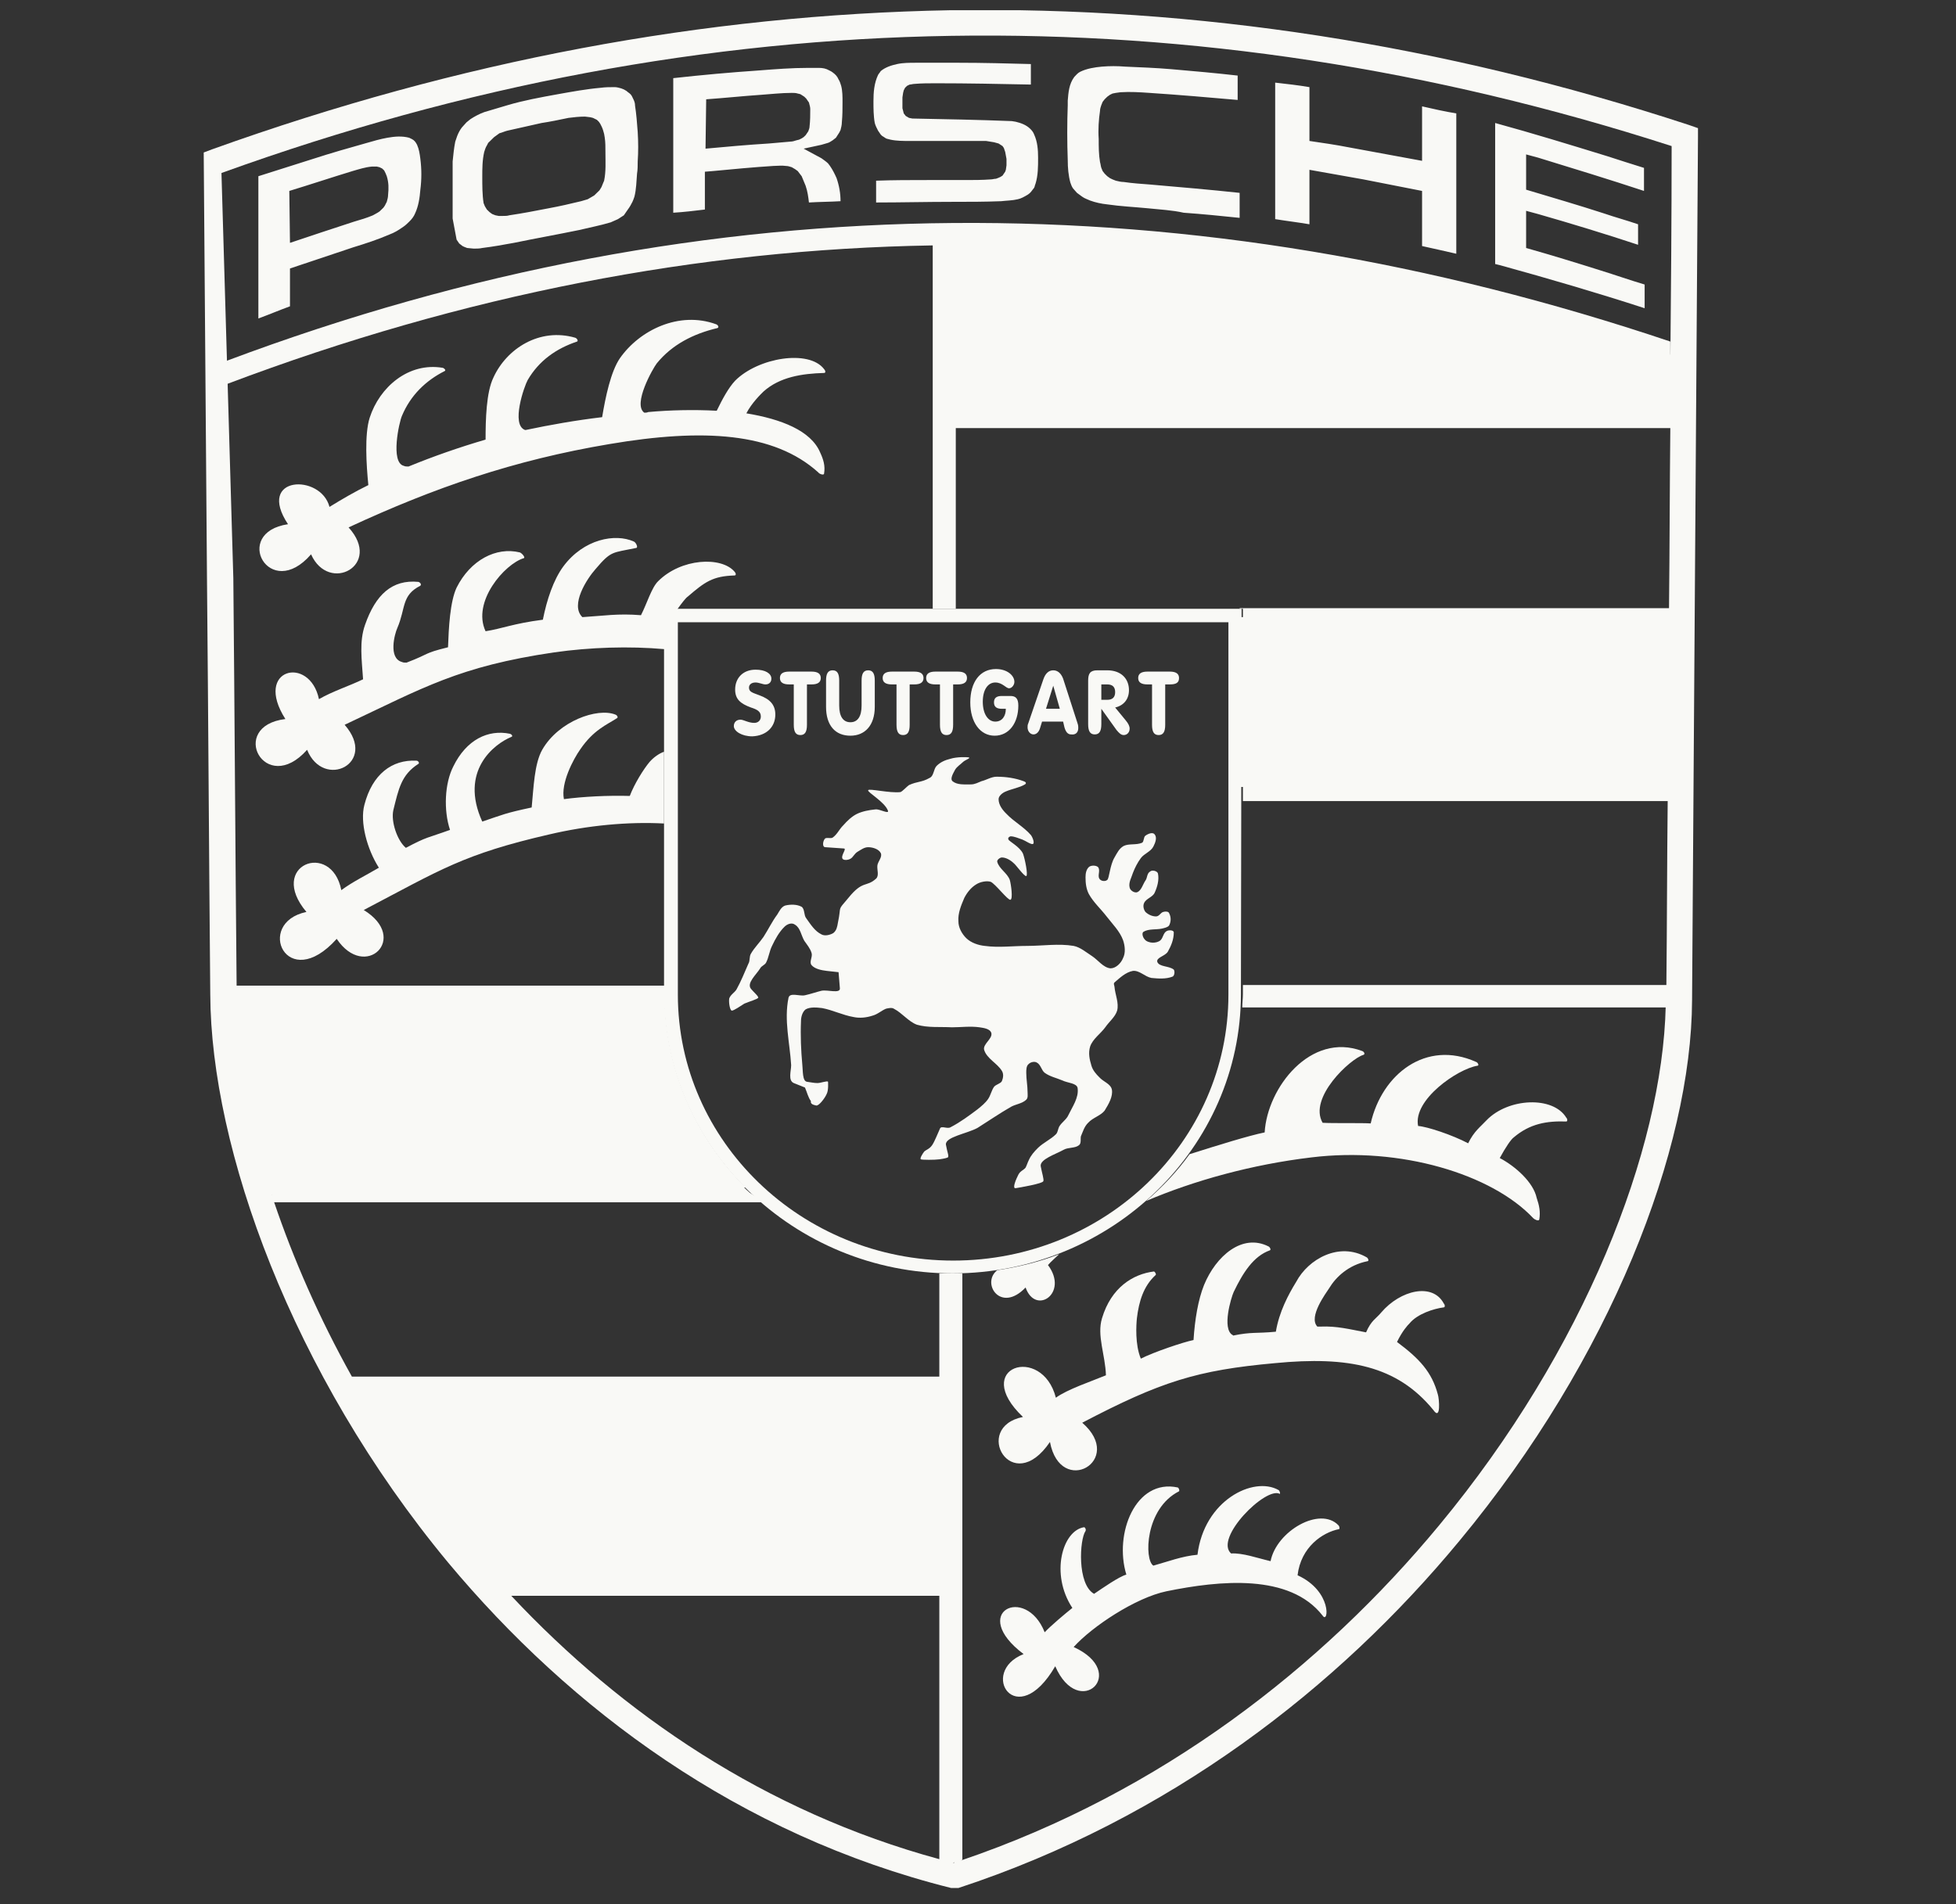
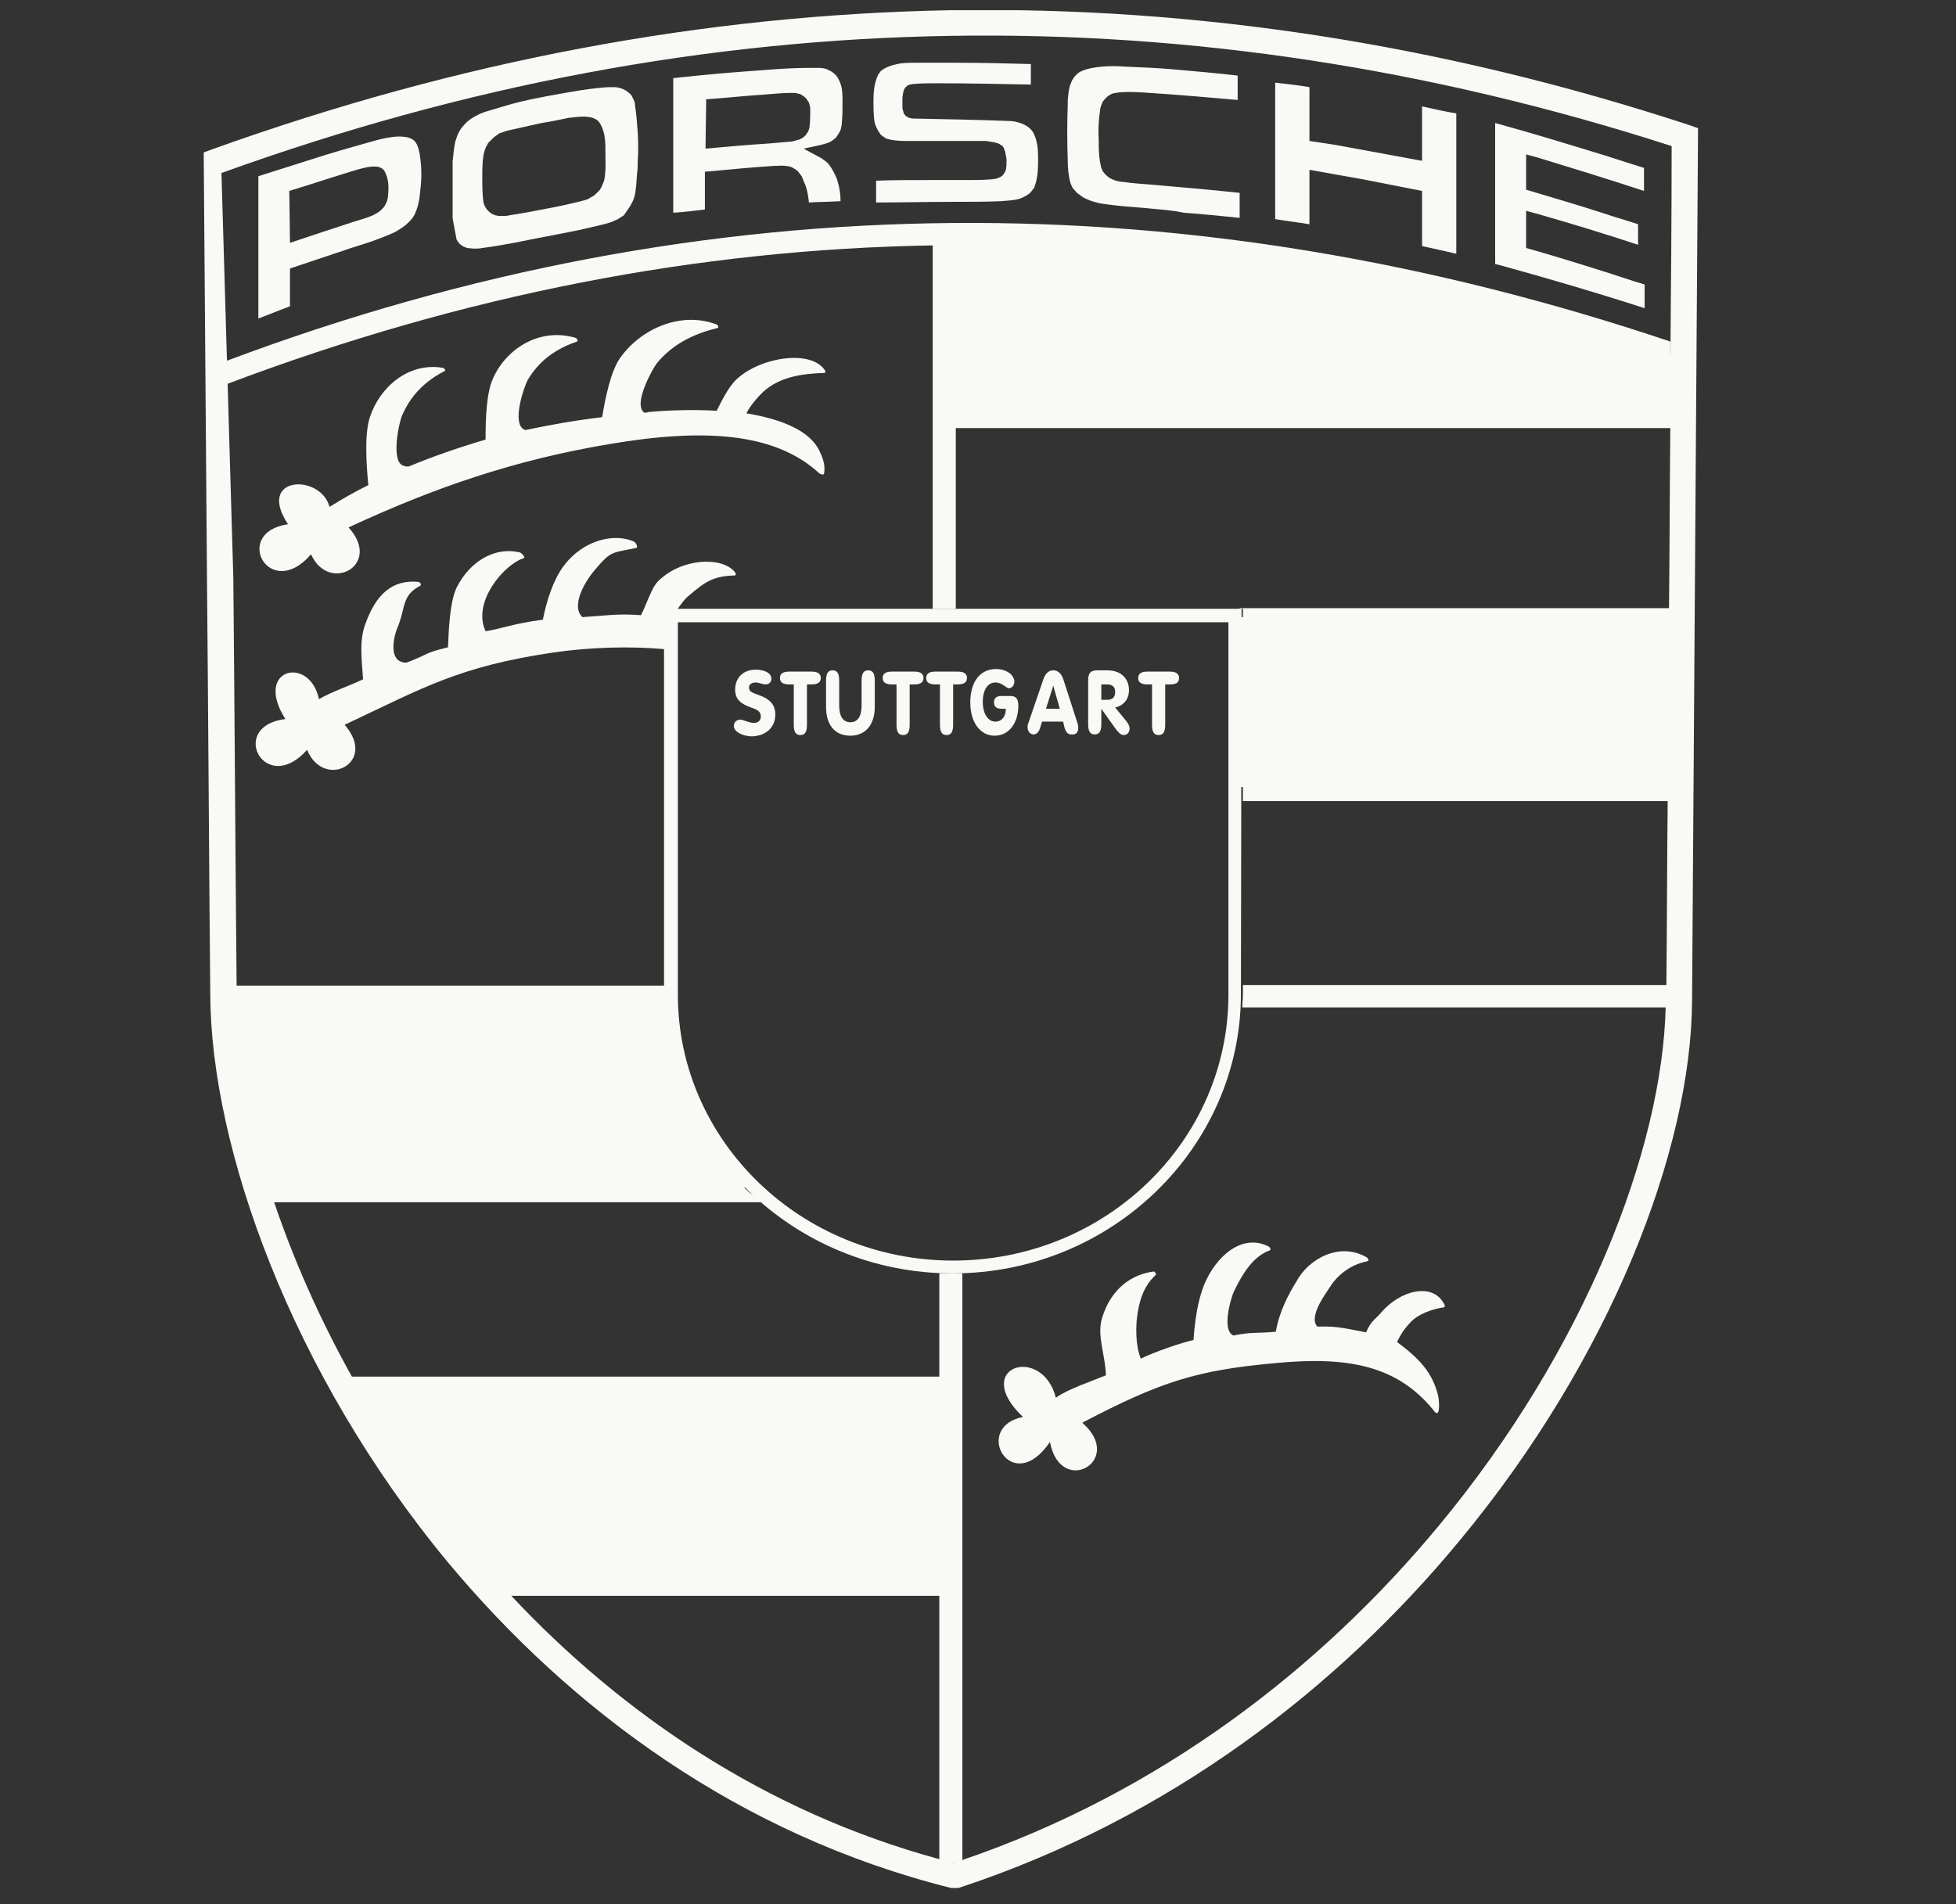
<svg xmlns="http://www.w3.org/2000/svg" width="76" height="74" viewBox="0 0 76 74" fill="none">
  <rect x="0" y="0" width="76" height="74" fill="#333333" stroke="none" />
  <g clip-path="url(#clip0_3182_25455)">
    <path d="M41.026 54.319C41.461 53.995 42.434 53.671 42.971 53.447C42.946 52.65 42.613 51.903 42.818 51.23C43.176 50.035 44.02 49.512 44.839 49.412C44.89 49.437 44.941 49.537 44.89 49.562C44.43 49.985 44.251 50.583 44.174 51.23C44.148 51.479 44.097 52.252 44.327 52.8C44.813 52.55 45.99 52.152 46.374 52.077C46.425 51.28 46.553 50.508 46.784 49.935C47.244 48.815 48.268 47.918 49.291 48.441C49.343 48.466 49.394 48.565 49.343 48.59C48.703 48.815 48.294 49.462 47.935 50.209C47.833 50.433 47.475 51.629 47.884 51.878C47.884 51.878 47.91 51.878 47.91 51.903C48.652 51.753 48.78 51.828 49.573 51.753C49.701 50.981 50.059 50.309 50.366 49.811C50.827 48.939 52.029 48.242 53.104 48.864C53.155 48.889 53.206 49.014 53.13 49.014C52.388 49.163 51.901 49.636 51.646 50.06C51.518 50.259 50.827 51.181 51.185 51.554C51.211 51.554 51.262 51.554 51.313 51.554C51.953 51.529 52.413 51.654 53.078 51.778C53.283 51.305 53.462 51.255 53.667 51.006C54.409 50.135 55.663 49.836 56.098 50.657C56.149 50.707 56.149 50.807 56.098 50.807C55.714 50.857 55.074 51.056 54.767 51.43C54.691 51.504 54.486 51.728 54.281 52.152C55.151 52.8 55.637 53.322 55.868 54.194C55.919 54.344 55.996 55.24 55.689 54.792C54.281 53.073 52.388 52.7 49.547 52.974C46.502 53.248 45.095 53.696 42.05 55.29C43.739 56.76 41.205 58.204 40.796 56.037C39.312 58.229 37.751 55.464 39.747 55.066C37.7 53.123 40.489 52.227 41.026 54.319Z" fill="#F9F9F6" />
-     <path d="M46.221 44.854C47.321 44.506 48.524 44.132 49.138 44.008C49.24 42.264 50.929 40.097 52.925 40.844C53.002 40.869 53.053 40.969 52.976 40.994C52.464 41.143 50.827 42.663 51.39 43.634C51.799 43.659 52.925 43.634 53.258 43.659C53.693 41.741 55.407 40.396 57.352 41.268C57.429 41.293 57.48 41.417 57.403 41.417C56.635 41.542 54.895 42.737 55.1 43.758C55.458 43.783 56.431 44.107 57.045 44.431C57.275 43.958 57.531 43.783 57.761 43.534C58.606 42.663 60.346 42.588 60.857 43.435C60.909 43.485 60.909 43.584 60.857 43.584C60.115 43.559 59.45 43.659 58.81 44.207C58.708 44.282 58.503 44.58 58.273 45.004C58.887 45.328 59.578 45.95 59.706 46.548C59.808 46.847 59.859 47.096 59.808 47.395C59.783 47.469 59.629 47.395 59.578 47.345C57.966 45.627 54.409 44.556 50.955 44.979C48.652 45.253 46.4 45.876 44.532 46.673C45.172 46.125 45.735 45.527 46.221 44.854ZM41.154 48.74C41.001 48.889 40.847 49.014 40.719 49.163C41.538 50.259 40.233 51.131 39.849 50.035C38.877 51.056 38.109 49.861 38.749 49.362C39.568 49.238 40.387 49.039 41.154 48.74Z" fill="#F9F9F6" />
-     <path d="M40.591 63.434C40.822 63.185 41.385 62.712 41.666 62.488C40.796 61.168 41.282 59.474 42.127 59.35C42.178 59.375 42.203 59.449 42.178 59.499C41.947 59.823 41.845 61.566 42.51 61.94C42.843 61.716 43.483 61.267 43.764 61.193C43.278 59.599 44.122 57.457 45.76 57.806C45.811 57.831 45.837 57.93 45.811 57.955C44.481 58.627 44.455 60.62 44.813 60.844C45.351 60.695 45.939 60.471 46.528 60.421C46.784 58.304 48.703 57.357 49.675 57.905C49.726 57.93 49.752 58.055 49.726 58.055C49.189 57.756 47.167 59.773 47.833 60.371C48.293 60.346 48.831 60.545 49.368 60.67C49.598 59.499 51.287 58.528 52.004 59.275C52.055 59.325 52.055 59.425 52.029 59.425C51.39 59.549 50.545 60.122 50.417 61.218C51.773 61.84 51.62 63.136 51.39 62.787C50.11 61.143 47.398 61.417 45.325 61.84C44.123 62.089 42.434 63.21 41.717 64.007C43.892 65.003 41.922 66.871 41.001 64.754C39.491 67.345 38.007 64.978 39.772 64.281C37.623 62.662 39.849 61.566 40.591 63.434Z" fill="#F9F9F6" />
    <path d="M18.688 61.467C16.538 59.051 14.721 56.436 13.263 53.796H36.804V61.467H18.688Z" fill="#F9F9F6" />
    <path d="M48.14 23.983H65.438V30.583H48.14V23.983Z" fill="#F9F9F6" />
    <path d="M65.438 13.971L60.32 12.202L54.358 11.032L47.654 9.612L41.435 9.139H36.702V16.088H65.412L65.438 13.971Z" fill="#F9F9F6" />
    <path d="M12.162 6.175C12.853 5.951 13.544 5.752 14.261 5.552C14.517 5.478 14.773 5.403 15.054 5.353C15.335 5.303 15.617 5.279 15.898 5.353L16.001 5.403C16.103 5.453 16.154 5.528 16.205 5.627C16.282 5.802 16.308 5.976 16.333 6.175C16.384 6.574 16.384 6.972 16.333 7.371C16.308 7.694 16.257 8.018 16.129 8.292C16.078 8.417 16.001 8.516 15.898 8.616C15.822 8.691 15.745 8.765 15.668 8.815C15.489 8.94 15.335 9.039 15.131 9.114C14.67 9.313 14.21 9.463 13.723 9.612C12.905 9.886 12.086 10.16 11.267 10.434V11.904C10.857 12.053 10.448 12.227 10.039 12.377V6.848C10.755 6.623 11.446 6.399 12.162 6.175ZM11.267 9.438C12.086 9.164 12.905 8.89 13.749 8.616C14.005 8.541 14.261 8.466 14.491 8.367L14.67 8.267L14.747 8.217L14.824 8.143L14.9 8.068L14.952 7.993L15.028 7.844C15.054 7.744 15.079 7.67 15.079 7.57C15.105 7.321 15.105 7.097 15.028 6.848L14.977 6.723L14.926 6.623L14.849 6.549L14.747 6.499L14.645 6.474H14.542H14.44C14.184 6.499 13.954 6.574 13.698 6.648C12.879 6.897 12.06 7.171 11.241 7.42L11.267 9.438ZM21.681 3.66C22.244 3.56 22.782 3.46 23.345 3.411C23.524 3.386 23.703 3.386 23.882 3.386C23.959 3.386 24.061 3.411 24.138 3.435C24.215 3.46 24.266 3.485 24.343 3.535C24.394 3.585 24.445 3.61 24.496 3.66C24.547 3.709 24.573 3.784 24.599 3.834C24.65 3.934 24.675 4.008 24.675 4.108C24.726 4.432 24.752 4.78 24.778 5.129C24.803 5.528 24.803 5.901 24.778 6.275C24.778 6.424 24.778 6.599 24.752 6.748C24.726 7.047 24.726 7.346 24.65 7.645C24.624 7.719 24.599 7.794 24.573 7.844C24.522 7.943 24.471 8.043 24.394 8.143L24.24 8.367L24.01 8.516C23.908 8.566 23.831 8.591 23.728 8.641C23.319 8.765 22.91 8.84 22.5 8.94C21.656 9.114 20.811 9.264 19.967 9.438C19.558 9.513 19.148 9.587 18.739 9.637C18.636 9.662 18.508 9.662 18.406 9.662L18.15 9.637C18.073 9.612 18.022 9.587 17.971 9.562L17.843 9.463L17.741 9.313L17.587 8.491V6.275C17.613 6.026 17.638 5.752 17.689 5.503L17.766 5.279C17.817 5.154 17.869 5.054 17.945 4.955L18.125 4.755L18.278 4.631C18.432 4.531 18.611 4.432 18.815 4.357L19.737 4.083C20.325 3.909 20.991 3.784 21.681 3.66ZM21.042 4.78L19.711 5.079C19.609 5.104 19.506 5.154 19.404 5.179L19.302 5.254L19.199 5.328L19.122 5.403L19.046 5.478L18.969 5.552L18.918 5.652C18.867 5.727 18.841 5.826 18.815 5.901C18.739 6.225 18.739 6.549 18.739 6.873C18.739 7.221 18.739 7.57 18.79 7.894L18.841 8.018L18.918 8.143L19.02 8.242L19.122 8.317L19.25 8.367L19.378 8.392H19.532C19.634 8.392 19.711 8.392 19.788 8.367C20.3 8.292 20.811 8.193 21.323 8.093C21.733 8.018 22.168 7.919 22.577 7.819C22.654 7.794 22.756 7.769 22.833 7.744L22.961 7.67L23.089 7.595L23.191 7.495L23.293 7.396L23.37 7.271L23.421 7.146L23.473 7.022C23.549 6.648 23.524 6.3 23.524 5.926C23.524 5.727 23.524 5.528 23.498 5.353L23.473 5.204C23.447 5.104 23.421 5.005 23.37 4.905L23.319 4.805L23.268 4.731L23.191 4.656L23.14 4.631L23.038 4.581L22.935 4.556L22.73 4.531C22.5 4.531 22.296 4.556 22.091 4.581C21.733 4.656 21.374 4.731 21.042 4.78ZM29.486 2.738C30.126 2.688 30.765 2.638 31.405 2.638C31.533 2.638 31.686 2.638 31.814 2.638C31.968 2.638 32.096 2.663 32.224 2.738C32.275 2.763 32.326 2.788 32.352 2.813C32.454 2.888 32.531 2.962 32.582 3.087C32.633 3.161 32.659 3.261 32.684 3.336C32.736 3.535 32.736 3.759 32.736 3.958C32.736 4.232 32.736 4.482 32.71 4.755C32.71 4.855 32.684 4.955 32.659 5.054L32.608 5.154C32.556 5.229 32.531 5.279 32.48 5.353L32.352 5.453C32.301 5.478 32.249 5.528 32.173 5.552C32.096 5.577 31.994 5.602 31.917 5.627L31.226 5.777L31.917 6.15C32.019 6.225 32.096 6.275 32.173 6.349L32.249 6.449C32.352 6.599 32.428 6.748 32.505 6.922C32.608 7.221 32.659 7.52 32.659 7.819C32.249 7.844 31.84 7.844 31.431 7.869C31.405 7.645 31.379 7.445 31.303 7.221L31.2 6.972L31.149 6.848L31.072 6.748L30.996 6.648L30.893 6.574L30.765 6.499C30.689 6.474 30.612 6.449 30.535 6.449C30.381 6.424 30.202 6.449 30.049 6.449C29.256 6.499 28.488 6.574 27.695 6.648L27.388 6.673V8.143C26.978 8.193 26.569 8.242 26.159 8.267V3.037C27.285 2.912 28.386 2.813 29.486 2.738ZM27.413 5.777C28.232 5.702 29.051 5.627 29.87 5.577C30.151 5.552 30.433 5.528 30.714 5.503C30.791 5.503 30.868 5.478 30.944 5.453L31.047 5.428L31.149 5.378L31.226 5.328L31.303 5.254L31.354 5.179L31.405 5.104C31.431 5.029 31.456 4.98 31.456 4.905C31.482 4.681 31.482 4.457 31.482 4.232C31.482 4.158 31.456 4.083 31.431 3.983L31.379 3.909L31.328 3.834L31.252 3.759L31.175 3.709L31.098 3.66L30.996 3.635C30.919 3.61 30.842 3.61 30.765 3.61C30.356 3.61 29.947 3.66 29.563 3.685C28.846 3.734 28.155 3.809 27.439 3.859L27.413 5.777ZM36.113 6.997C36.574 6.997 37.035 6.997 37.521 6.997C37.828 6.997 38.16 6.997 38.493 6.972C38.57 6.972 38.621 6.947 38.698 6.947C38.775 6.922 38.826 6.897 38.877 6.873L38.954 6.823L39.005 6.748L39.056 6.673L39.082 6.599L39.107 6.424V6.175L39.056 5.901L39.03 5.826L39.005 5.752L38.954 5.677L38.877 5.627L38.8 5.577L38.621 5.528L38.314 5.478H37.93H35.346C35.09 5.478 34.834 5.478 34.604 5.428C34.527 5.403 34.476 5.403 34.424 5.378L34.348 5.328L34.271 5.279L34.22 5.229L34.169 5.154L34.117 5.079C34.066 4.98 34.015 4.88 33.989 4.78C33.938 4.506 33.938 4.208 33.938 3.934C33.938 3.585 33.964 3.236 34.117 2.912C34.143 2.863 34.194 2.813 34.22 2.763C34.399 2.614 34.629 2.539 34.859 2.489C35.09 2.439 35.346 2.439 35.576 2.439C36.139 2.439 36.702 2.439 37.265 2.439C38.186 2.439 39.133 2.464 40.054 2.489V3.286C38.826 3.261 37.597 3.236 36.369 3.236C36.088 3.236 35.806 3.236 35.525 3.261C35.474 3.261 35.397 3.286 35.346 3.286L35.243 3.336L35.166 3.411L35.115 3.51L35.09 3.61L35.064 3.784C35.064 3.934 35.064 4.058 35.064 4.208L35.09 4.307L35.115 4.407L35.192 4.506L35.32 4.581L35.448 4.606C36.727 4.631 38.032 4.656 39.312 4.706L39.465 4.731C39.67 4.78 39.875 4.855 40.028 5.005C40.105 5.079 40.156 5.154 40.182 5.229C40.31 5.503 40.335 5.826 40.335 6.125C40.335 6.474 40.335 6.823 40.233 7.146C40.208 7.196 40.208 7.246 40.182 7.296L40.105 7.396C40.054 7.47 40.003 7.52 39.926 7.57C39.798 7.645 39.67 7.719 39.542 7.744C39.337 7.794 39.107 7.794 38.902 7.819C38.263 7.844 37.649 7.844 37.009 7.844C36.011 7.844 35.013 7.869 34.041 7.869C34.041 7.595 34.041 7.296 34.041 7.022C34.706 6.997 35.371 6.997 36.036 6.997H36.113ZM44.583 8.093C44.071 8.043 43.534 8.018 43.022 7.943C42.792 7.919 42.562 7.869 42.357 7.794C42.255 7.744 42.152 7.719 42.05 7.645C41.973 7.595 41.922 7.545 41.845 7.495C41.794 7.445 41.743 7.371 41.692 7.321C41.64 7.246 41.615 7.171 41.589 7.097C41.513 6.823 41.487 6.524 41.487 6.225C41.461 5.503 41.461 4.805 41.487 4.083V3.909C41.513 3.585 41.538 3.261 41.743 2.987C41.819 2.912 41.871 2.838 41.973 2.788C42.229 2.663 42.536 2.614 42.818 2.589C43.124 2.564 43.406 2.564 43.713 2.589C44.302 2.614 44.916 2.638 45.504 2.688C46.374 2.763 47.219 2.838 48.089 2.937V3.884C46.937 3.784 45.811 3.685 44.66 3.61C44.302 3.585 43.918 3.56 43.534 3.585L43.355 3.61L43.227 3.635L43.125 3.685L43.022 3.759L42.92 3.859L42.843 3.958L42.792 4.083C42.766 4.158 42.741 4.232 42.741 4.307C42.69 4.656 42.664 5.029 42.69 5.403C42.69 5.702 42.69 6.001 42.741 6.3C42.766 6.374 42.766 6.449 42.792 6.524L42.843 6.648L42.92 6.748L43.022 6.848L43.125 6.922L43.227 6.972L43.355 7.022C43.457 7.047 43.56 7.072 43.662 7.072C43.995 7.122 44.353 7.146 44.685 7.171C45.837 7.271 47.014 7.371 48.166 7.495C48.166 7.794 48.166 8.068 48.166 8.367V8.466C47.449 8.392 46.707 8.317 45.99 8.267C45.556 8.168 45.069 8.143 44.583 8.093ZM52.413 5.727C53.36 5.901 54.307 6.076 55.254 6.25V4.133C55.688 4.232 56.123 4.332 56.584 4.407V9.861C56.149 9.762 55.714 9.662 55.254 9.562V7.42C54.486 7.271 53.744 7.122 52.976 6.972C52.285 6.848 51.569 6.723 50.878 6.599V8.716C50.443 8.641 50.008 8.591 49.547 8.516V3.211C49.982 3.261 50.443 3.311 50.878 3.386V5.478C51.39 5.552 51.901 5.627 52.413 5.727ZM62.469 6.076C62.93 6.225 63.391 6.374 63.877 6.524V7.42C62.521 6.972 61.139 6.549 59.757 6.125L59.297 6.001V7.371C60.294 7.67 61.318 7.968 62.316 8.292C62.751 8.442 63.212 8.566 63.647 8.716V9.513C62.367 9.089 61.062 8.691 59.757 8.317L59.297 8.193V9.637C60.269 9.911 61.241 10.21 62.188 10.509C62.751 10.683 63.314 10.882 63.902 11.057V11.978C62.06 11.38 60.192 10.833 58.298 10.31L58.094 10.26V4.78C59.552 5.179 61.011 5.627 62.469 6.076Z" fill="#F9F9F6" />
    <path d="M9.962 46.15C9.143 43.485 8.708 40.994 8.682 38.852H25.826C25.878 41.666 27.08 44.257 28.974 46.15H9.962Z" fill="#F9F9F6" />
    <path d="M7.915 5.926L8.247 5.801C17.817 2.364 27.362 0.571 36.932 0.397C46.502 0.247 56.047 1.717 65.617 4.855L65.975 4.98V5.328C65.898 16.511 65.821 27.694 65.745 38.877C65.719 44.655 62.597 52.775 56.712 59.873C51.978 65.601 45.427 70.682 37.239 73.372H36.958C28.692 71.305 22.167 66.423 17.408 60.72C11.318 53.372 8.196 44.605 8.17 38.653C8.119 33.248 8.094 27.843 8.042 22.464L7.915 5.926ZM19.071 61.168H36.471V54.368H14.158C14.081 54.244 14.005 54.119 13.953 53.995C15.156 56.087 16.564 58.154 18.176 60.122C18.483 60.471 18.764 60.819 19.071 61.168ZM36.497 62.015H19.864C24.163 66.597 29.716 70.408 36.497 72.251V62.015ZM19.506 61.641C19.481 61.616 19.481 61.616 19.481 61.591C19.481 61.616 19.506 61.641 19.506 61.641ZM13.672 53.497H36.497V49.487C36.676 49.487 36.855 49.487 37.034 49.487C37.162 49.487 37.265 49.487 37.392 49.487V72.276C37.367 72.276 37.341 72.301 37.341 72.301C45.12 69.661 51.364 64.779 55.919 59.275C61.574 52.451 64.593 44.68 64.721 39.101C64.721 39.126 64.721 39.126 64.721 39.151H48.268C48.268 38.977 48.293 38.802 48.293 38.628V38.279H64.747C64.772 35.888 64.772 33.497 64.798 31.131H48.293V30.284H64.798C64.823 28.341 64.823 26.424 64.849 24.506H48.293V23.659H48.165V23.634H64.849C64.875 21.293 64.875 18.977 64.9 16.636H37.137V23.659H36.241V9.537C27.131 9.687 17.996 11.455 8.836 14.917L8.81 14.021C18.227 10.484 27.643 8.74 37.034 8.666C46.349 8.591 55.637 10.16 64.9 13.273C64.9 13.572 64.9 13.871 64.9 14.17C64.926 11.331 64.951 8.491 64.951 5.677C55.612 2.663 46.272 1.244 36.958 1.393C27.49 1.542 18.048 3.311 8.605 6.723L9.066 22.464C9.117 27.744 9.143 33.024 9.194 38.329C9.194 38.329 9.194 38.329 9.194 38.304H25.852V38.653C25.852 38.827 25.852 39.001 25.878 39.176H9.168C9.22 41.168 9.655 43.484 10.397 45.925C10.397 45.9 10.371 45.876 10.371 45.851H28.641C28.795 46.025 28.948 46.199 29.127 46.349L29.69 46.722H10.652C11.395 48.914 12.393 51.205 13.672 53.497ZM10.601 46.548C10.576 46.498 10.576 46.448 10.55 46.423C10.576 46.473 10.601 46.498 10.601 46.548ZM10.499 46.224C10.473 46.174 10.473 46.124 10.448 46.075C10.473 46.124 10.499 46.174 10.499 46.224ZM64.695 38.653V38.678C64.695 38.678 64.695 38.678 64.695 38.653ZM64.695 38.802V38.827C64.695 38.827 64.695 38.827 64.695 38.802ZM64.695 38.802C64.695 38.777 64.695 38.777 64.695 38.777V38.802ZM64.695 38.727C64.695 38.703 64.695 38.703 64.695 38.703V38.727ZM64.695 38.354C64.695 38.329 64.695 38.329 64.695 38.329V38.354ZM37.137 15.789H64.875C64.875 15.938 64.875 16.063 64.875 16.212C64.875 15.54 64.875 14.867 64.875 14.195C55.637 11.057 46.4 9.488 37.137 9.537V15.789ZM37.086 72.376C37.06 72.376 37.06 72.376 37.034 72.401C37.06 72.401 37.06 72.401 37.086 72.376ZM36.727 72.326C36.651 72.301 36.599 72.301 36.523 72.276C36.599 72.276 36.676 72.301 36.727 72.326Z" fill="#F9F9F6" />
    <path d="M12.802 19.699C13.288 19.4 13.8 19.101 14.312 18.852C14.235 18.08 14.158 16.885 14.363 16.237C14.747 15.042 15.873 14.07 17.203 14.294C17.28 14.319 17.331 14.394 17.28 14.419C16.538 14.793 15.95 15.365 15.617 16.162C15.514 16.387 15.156 17.98 15.694 18.105C15.745 18.13 15.796 18.13 15.873 18.13C16.845 17.732 17.843 17.383 18.867 17.084C18.867 16.312 18.892 15.241 19.174 14.668C19.686 13.547 20.965 12.725 22.347 13.124C22.423 13.149 22.475 13.248 22.423 13.273C21.605 13.547 20.939 14.021 20.504 14.768C20.376 14.992 19.839 16.511 20.402 16.71H20.427C21.374 16.511 22.347 16.337 23.396 16.212C23.524 15.44 23.729 14.444 24.087 13.921C24.854 12.825 26.39 12.078 27.823 12.601C27.899 12.626 27.951 12.725 27.874 12.75C26.927 12.974 26.108 13.398 25.52 14.12C25.366 14.319 24.573 15.714 25.034 16.038C25.085 16.038 25.136 16.038 25.187 16.013C26.006 15.938 26.953 15.913 27.848 15.963C28.078 15.49 28.309 15.066 28.565 14.793C29.46 13.896 31.431 13.572 32.019 14.344C32.07 14.394 32.096 14.494 32.019 14.494C31.175 14.519 30.305 14.643 29.665 15.216C29.563 15.316 29.204 15.664 29 16.063C30.356 16.287 31.507 16.735 31.866 17.582C31.994 17.856 32.07 18.105 32.019 18.404C32.019 18.479 31.84 18.429 31.789 18.354C30.074 16.81 27.336 16.636 23.677 17.258C19.967 17.881 16.871 18.952 13.544 20.496C14.875 21.965 12.777 23.086 12.086 21.542C10.474 23.41 8.989 20.695 11.19 20.372C9.936 18.479 12.47 18.404 12.802 19.699Z" fill="#F9F9F6" />
-     <path d="M13.262 34.593C13.697 34.269 14.261 33.995 14.721 33.721C14.261 32.999 13.979 31.953 14.158 31.28C14.465 30.085 15.233 29.512 16.18 29.562C16.256 29.562 16.308 29.662 16.256 29.686C15.591 30.11 15.489 30.658 15.284 31.48C15.182 31.928 15.438 32.675 15.77 32.949C16.615 32.501 16.589 32.576 17.485 32.252C17.229 31.48 17.28 30.434 17.613 29.786C18.124 28.74 18.969 28.341 19.813 28.516C19.89 28.541 19.941 28.616 19.864 28.64C19.199 28.914 17.843 29.96 18.738 31.928C19.557 31.654 19.608 31.604 20.658 31.38C20.734 30.608 20.76 29.686 21.067 29.139C21.707 28.018 23.216 27.495 23.907 27.769C23.984 27.794 24.035 27.893 23.959 27.918C23.575 28.167 23.063 28.366 22.551 29.114C22.27 29.512 21.784 30.434 21.911 31.056C22.654 30.957 23.626 30.907 24.47 30.932C24.649 30.459 25.008 29.886 25.238 29.612C25.392 29.437 25.596 29.288 25.801 29.213V32.003C24.393 31.928 22.833 32.078 21.349 32.426C17.996 33.198 17.126 33.796 14.133 35.365C15.924 36.461 14.184 38.13 13.083 36.486C11.139 38.653 9.885 35.863 11.906 35.44C10.371 33.622 12.879 32.65 13.262 34.593Z" fill="#F9F9F6" />
    <path d="M12.393 27.171C12.904 26.872 13.595 26.648 14.107 26.399C14.056 25.627 13.954 24.929 14.184 24.282C14.593 23.111 15.233 22.514 16.256 22.613C16.333 22.638 16.384 22.713 16.333 22.763C15.591 23.136 15.77 23.634 15.438 24.406C15.335 24.631 15.079 25.577 15.617 25.726C15.668 25.751 15.719 25.751 15.796 25.751C16.768 25.378 16.41 25.403 17.408 25.154C17.434 24.406 17.485 23.385 17.741 22.837C18.278 21.766 19.276 21.243 20.197 21.468C20.274 21.492 20.427 21.667 20.351 21.692C19.609 21.916 18.329 23.385 18.867 24.531C19.506 24.431 19.941 24.232 21.093 24.083C21.246 23.311 21.502 22.538 21.886 22.015C22.679 20.944 23.907 20.72 24.624 21.044C24.701 21.069 24.803 21.268 24.726 21.293C23.78 21.492 23.754 21.393 23.14 22.115C22.807 22.489 22.142 23.51 22.628 23.983C23.447 23.933 24.01 23.834 24.905 23.908C25.136 23.46 25.315 22.837 25.571 22.588C26.466 21.692 28.027 21.617 28.539 22.215C28.59 22.265 28.616 22.364 28.539 22.364C27.695 22.389 27.388 22.613 26.722 23.186C26.645 23.236 26.492 23.435 26.313 23.684H25.827V25.228C24.445 25.104 22.935 25.154 21.528 25.353C17.817 25.901 16.461 26.723 13.391 28.167C14.696 29.662 12.572 30.708 11.932 29.139C10.294 30.982 8.836 28.217 11.088 27.943C9.834 25.976 12.034 25.453 12.393 27.171Z" fill="#F9F9F6" />
    <path d="M47.73 24.182V38.653C47.73 44.356 42.945 48.989 37.034 48.989C31.149 48.989 26.338 44.356 26.338 38.653V24.182H47.73ZM48.242 23.659H25.801V38.628C25.801 44.58 30.842 49.487 37.009 49.487C43.201 49.487 48.216 44.58 48.216 38.628L48.242 23.659Z" fill="#F9F9F6" />
-     <path d="M36.548 34.269C36.651 34.369 36.881 34.244 36.958 34.145C37.137 33.871 37.111 33.522 37.137 33.173C37.162 32.8 37.162 32.476 37.034 32.127C36.83 31.53 36.548 31.056 35.857 30.957C35.781 30.932 35.627 31.081 35.678 31.131C36.139 31.604 36.318 31.579 36.446 32.302C36.574 32.999 36.497 34.219 36.548 34.269ZM31.712 42.962C31.814 42.986 32.045 42.688 32.121 42.513C32.198 42.364 32.173 42.065 32.173 42.04C32.147 41.99 31.891 42.09 31.763 42.09C31.635 42.09 31.533 42.065 31.354 42.04C31.175 42.015 31.2 41.617 31.175 41.392C31.123 40.82 31.098 40.247 31.123 39.674C31.123 39.525 31.175 39.325 31.303 39.226C31.482 39.126 31.738 39.151 31.942 39.176C32.352 39.251 32.736 39.45 33.17 39.525C33.401 39.574 33.657 39.549 33.887 39.475C34.092 39.425 34.245 39.275 34.424 39.201C34.527 39.176 34.655 39.151 34.731 39.201C35.064 39.375 35.294 39.699 35.627 39.823C36.062 39.948 36.523 39.898 36.983 39.923C37.342 39.923 37.7 39.873 38.058 39.923C38.212 39.948 38.467 39.973 38.519 40.147C38.57 40.371 38.186 40.571 38.237 40.795C38.339 41.143 38.749 41.318 38.928 41.617C39.005 41.741 38.979 41.891 38.928 42.015C38.877 42.115 38.698 42.14 38.621 42.239C38.519 42.389 38.493 42.563 38.391 42.712C38.288 42.862 38.135 42.986 37.981 43.111C37.648 43.36 37.316 43.609 36.932 43.808C36.804 43.883 36.574 43.734 36.523 43.858C36.42 44.082 36.318 44.356 36.216 44.506C36.113 44.655 35.985 44.68 35.908 44.755C35.832 44.854 35.729 45.029 35.781 45.054C35.832 45.079 36.318 45.079 36.497 45.054C36.676 45.029 36.779 45.004 36.83 44.979C36.881 44.929 36.804 44.78 36.753 44.481C36.727 44.182 37.572 44.057 37.981 43.833C38.416 43.559 38.851 43.26 39.286 43.011C39.465 42.912 39.721 42.887 39.875 42.737C39.952 42.663 39.926 42.538 39.926 42.438C39.926 42.19 39.875 41.94 39.875 41.691C39.875 41.567 39.875 41.417 39.977 41.343C40.054 41.268 40.207 41.243 40.284 41.293C40.438 41.368 40.463 41.592 40.591 41.691C40.796 41.841 41.052 41.891 41.282 41.99C41.487 42.09 41.845 42.09 41.871 42.289C41.922 42.663 41.666 43.011 41.512 43.335C41.436 43.51 41.257 43.609 41.154 43.783C41.103 43.883 41.103 44.008 41.026 44.082C40.822 44.282 40.54 44.406 40.335 44.605C40.182 44.755 40.054 44.904 39.977 45.079C39.926 45.178 39.9 45.278 39.849 45.377C39.772 45.477 39.644 45.502 39.568 45.651C39.491 45.801 39.312 46.199 39.465 46.175C39.619 46.15 40.514 46 40.54 45.901C40.566 45.826 40.489 45.602 40.438 45.328C40.386 45.054 41.026 44.854 41.333 44.68C41.512 44.581 41.768 44.63 41.922 44.506C42.024 44.431 41.973 44.257 41.999 44.157C42.075 43.983 42.127 43.783 42.28 43.634C42.459 43.435 42.766 43.36 42.92 43.161C43.073 42.912 43.252 42.613 43.201 42.339C43.15 42.115 42.869 42.04 42.715 41.866C42.587 41.741 42.459 41.592 42.408 41.417C42.331 41.168 42.28 40.919 42.357 40.67C42.459 40.371 42.766 40.172 42.945 39.923C43.099 39.699 43.329 39.525 43.406 39.275C43.483 38.977 43.329 38.653 43.304 38.354C43.304 38.304 43.252 38.229 43.304 38.18C43.508 38.005 43.739 37.781 44.02 37.731C44.276 37.706 44.481 37.955 44.736 38.005C44.992 38.03 45.3 38.055 45.555 37.955C45.632 37.931 45.658 37.756 45.607 37.681C45.427 37.532 45.044 37.582 44.967 37.383C44.916 37.208 45.274 37.158 45.376 36.984C45.504 36.76 45.607 36.511 45.607 36.237C45.607 36.137 45.402 36.137 45.325 36.187C45.197 36.262 45.197 36.436 45.095 36.536C45.018 36.611 44.89 36.635 44.788 36.635C44.685 36.635 44.532 36.586 44.481 36.511C44.404 36.436 44.353 36.262 44.429 36.212C44.634 36.087 44.916 36.137 45.146 36.087C45.248 36.062 45.376 36.038 45.427 35.963C45.504 35.813 45.504 35.639 45.427 35.49C45.402 35.415 45.274 35.415 45.197 35.44C45.095 35.465 45.044 35.614 44.916 35.614C44.762 35.614 44.609 35.539 44.506 35.44C44.429 35.34 44.404 35.191 44.455 35.091C44.532 34.917 44.788 34.867 44.864 34.693C44.967 34.468 45.044 34.195 44.992 33.946C44.967 33.846 44.762 33.796 44.685 33.871C44.557 33.946 44.583 34.12 44.506 34.219C44.404 34.369 44.353 34.593 44.199 34.668C44.097 34.718 43.918 34.618 43.892 34.493C43.841 34.294 43.969 34.095 44.02 33.921C44.097 33.721 44.199 33.522 44.327 33.348C44.455 33.173 44.711 33.099 44.813 32.9C44.89 32.75 44.967 32.551 44.864 32.426C44.788 32.327 44.609 32.401 44.506 32.476C44.429 32.526 44.455 32.7 44.378 32.75C44.148 32.85 43.867 32.775 43.662 32.875C43.483 32.974 43.406 33.148 43.304 33.323C43.124 33.622 43.099 34.145 43.022 34.195C42.945 34.269 42.766 34.244 42.715 34.145C42.638 34.02 42.766 33.821 42.664 33.697C42.587 33.622 42.382 33.622 42.306 33.697C42.203 33.796 42.178 33.946 42.178 34.095C42.178 34.319 42.203 34.543 42.306 34.742C42.485 35.066 42.766 35.315 42.996 35.614C43.227 35.913 43.508 36.187 43.636 36.536C43.713 36.76 43.739 37.034 43.636 37.233C43.559 37.432 43.355 37.632 43.15 37.632C42.869 37.607 42.664 37.308 42.434 37.158C42.203 37.009 41.973 36.81 41.717 36.76C41.129 36.66 40.514 36.76 39.9 36.76C39.363 36.76 38.8 36.835 38.263 36.76C38.007 36.735 37.725 36.635 37.546 36.461C37.367 36.287 37.239 36.038 37.239 35.813C37.214 35.49 37.342 35.191 37.469 34.892C37.572 34.693 37.725 34.493 37.93 34.369C38.084 34.269 38.339 34.219 38.493 34.269C38.672 34.344 39.158 34.992 39.261 34.967C39.363 34.942 39.286 34.369 39.235 34.195C39.133 33.921 38.826 33.771 38.749 33.497C38.723 33.422 38.851 33.323 38.928 33.323C39.081 33.323 39.261 33.422 39.389 33.547C39.465 33.597 39.798 34.07 39.875 34.045C39.952 34.02 39.824 33.373 39.747 33.173C39.619 32.9 39.209 32.7 39.184 32.626C39.158 32.576 39.184 32.526 39.261 32.501C39.414 32.501 39.568 32.576 39.721 32.626C39.849 32.675 40.054 32.825 40.131 32.8C40.207 32.775 40.131 32.551 40.054 32.451C39.772 32.127 39.389 31.928 39.107 31.629C38.953 31.48 38.8 31.281 38.8 31.056C38.8 30.932 38.953 30.807 39.081 30.758C39.312 30.658 39.619 30.608 39.824 30.484C39.9 30.434 39.849 30.384 39.772 30.359C39.44 30.235 39.081 30.185 38.723 30.185C38.519 30.185 38.339 30.309 38.135 30.359C38.007 30.409 37.879 30.484 37.725 30.484C37.469 30.484 37.188 30.509 37.009 30.359C36.907 30.259 37.034 30.06 37.111 29.911C37.188 29.786 37.316 29.712 37.418 29.612C37.495 29.537 37.725 29.462 37.648 29.438C37.572 29.413 37.162 29.413 36.932 29.487C36.727 29.537 36.548 29.612 36.395 29.761C36.267 29.886 36.292 30.16 36.113 30.235C35.806 30.409 35.653 30.359 35.32 30.509C35.243 30.558 35.064 30.758 34.987 30.782C34.578 30.832 33.759 30.633 33.733 30.708C33.682 30.782 34.373 31.156 34.501 31.505C34.552 31.654 34.169 31.43 34.015 31.455C33.759 31.48 33.503 31.53 33.298 31.629C33.094 31.729 32.915 31.903 32.761 32.078C32.608 32.227 32.531 32.426 32.352 32.551C32.275 32.601 32.096 32.526 32.045 32.601C31.968 32.7 31.942 32.924 32.07 32.924L32.787 32.974C32.915 32.974 32.659 33.248 32.736 33.373C32.787 33.447 32.966 33.422 33.043 33.373C33.145 33.323 33.196 33.173 33.324 33.099C33.452 33.024 33.58 32.924 33.733 32.924C33.913 32.924 34.143 32.999 34.22 33.148C34.296 33.298 34.117 33.472 34.092 33.622C34.066 33.796 34.169 34.02 34.041 34.145C33.657 34.493 33.529 34.195 32.966 34.892C32.505 35.44 32.71 35.141 32.556 35.863C32.531 36.013 32.505 36.162 32.377 36.262C32.249 36.337 32.045 36.386 31.917 36.312C31.661 36.187 31.507 35.938 31.328 35.689C31.226 35.564 31.277 35.34 31.149 35.241C30.97 35.141 30.714 35.141 30.509 35.191C30.356 35.241 30.279 35.415 30.202 35.539C29.997 35.813 29.844 36.137 29.665 36.411C29.511 36.635 29.307 36.835 29.179 37.059C29.102 37.183 29.153 37.333 29.076 37.457C28.923 37.806 28.795 38.13 28.616 38.453C28.539 38.578 28.386 38.653 28.334 38.802C28.309 38.952 28.36 39.275 28.437 39.275C28.513 39.275 28.769 39.101 28.923 39.002C29.102 38.927 29.435 38.827 29.46 38.777C29.486 38.727 29.281 38.553 29.179 38.429C29 38.205 29.383 37.881 29.537 37.632C29.588 37.532 29.716 37.507 29.767 37.407C29.87 37.208 29.895 36.959 29.997 36.76C30.125 36.486 30.279 36.212 30.484 36.013C30.586 35.913 30.765 35.838 30.893 35.938C31.098 36.062 31.123 36.337 31.251 36.561C31.354 36.71 31.482 36.859 31.533 37.034C31.584 37.183 31.43 37.383 31.533 37.507C31.661 37.657 31.917 37.706 32.121 37.731L32.582 37.781L32.633 38.404C32.659 38.628 32.147 38.453 31.917 38.503C31.712 38.553 31.507 38.628 31.277 38.678C31.072 38.727 30.688 38.553 30.637 38.777C30.458 39.649 30.688 40.521 30.74 41.392C30.74 41.617 30.612 41.99 30.842 42.09L31.277 42.264C31.354 42.438 31.405 42.663 31.507 42.787C31.482 42.912 31.61 42.937 31.712 42.962Z" fill="#F9F9F6" />
    <path d="M45.811 26.349C45.811 26.175 45.683 26.1 45.453 26.1H44.583C44.352 26.1 44.224 26.175 44.224 26.349C44.224 26.523 44.352 26.598 44.583 26.598H44.762V28.167C44.762 28.441 44.839 28.566 45.018 28.566C45.197 28.566 45.274 28.441 45.274 28.167V26.598H45.453C45.709 26.598 45.811 26.523 45.811 26.349ZM43.329 26.897C43.329 27.096 43.227 27.196 43.022 27.196H42.792V26.598H43.022C43.227 26.598 43.329 26.698 43.329 26.897ZM43.892 28.317C43.892 28.217 43.841 28.117 43.738 27.993L43.329 27.495C43.662 27.42 43.866 27.171 43.866 26.822C43.866 26.374 43.559 26.05 43.022 26.05H42.638C42.357 26.05 42.28 26.175 42.28 26.449V28.142C42.28 28.416 42.357 28.541 42.536 28.541C42.715 28.541 42.792 28.416 42.792 28.142V27.545L43.38 28.367C43.483 28.491 43.559 28.566 43.662 28.566C43.789 28.566 43.892 28.466 43.892 28.317ZM41.179 27.545H40.642L40.924 26.648L41.179 27.545ZM41.896 28.292C41.896 28.242 41.896 28.192 41.87 28.117L41.307 26.374C41.231 26.175 41.103 26.05 40.924 26.05C40.745 26.05 40.617 26.175 40.54 26.399L39.951 28.117C39.926 28.167 39.926 28.217 39.926 28.267C39.926 28.416 40.028 28.541 40.156 28.541C40.258 28.541 40.361 28.466 40.412 28.292L40.489 28.043H41.307L41.359 28.267C41.41 28.441 41.487 28.541 41.614 28.541C41.794 28.566 41.896 28.466 41.896 28.292ZM39.567 27.42C39.567 27.146 39.465 27.047 39.26 27.047H38.928C38.723 27.047 38.621 27.121 38.621 27.296C38.621 27.47 38.723 27.545 38.928 27.545H39.081C39.081 27.843 38.928 28.043 38.672 28.043C38.39 28.043 38.186 27.744 38.186 27.271C38.186 26.797 38.39 26.523 38.672 26.523C38.953 26.523 39.081 26.748 39.209 26.748C39.312 26.748 39.414 26.623 39.414 26.499C39.414 26.25 39.132 26 38.697 26C38.083 26 37.7 26.499 37.7 27.296C37.7 28.068 38.083 28.591 38.646 28.591C39.209 28.591 39.567 28.093 39.567 27.42ZM37.572 26.349C37.572 26.175 37.444 26.1 37.213 26.1H36.343C36.113 26.1 35.985 26.175 35.985 26.349C35.985 26.523 36.113 26.598 36.343 26.598H36.522V28.167C36.522 28.441 36.599 28.566 36.778 28.566C36.957 28.566 37.034 28.441 37.034 28.167V26.598H37.213C37.444 26.598 37.572 26.523 37.572 26.349ZM35.883 26.349C35.883 26.175 35.755 26.1 35.524 26.1H34.654C34.424 26.1 34.296 26.175 34.296 26.349C34.296 26.523 34.424 26.598 34.654 26.598H34.834V28.167C34.834 28.441 34.91 28.566 35.089 28.566C35.269 28.566 35.345 28.441 35.345 28.167V26.598H35.524C35.755 26.598 35.883 26.523 35.883 26.349ZM33.989 27.47V26.449C33.989 26.175 33.912 26.05 33.733 26.05C33.554 26.05 33.477 26.175 33.477 26.449V27.42C33.477 27.843 33.324 28.068 33.042 28.068C32.761 28.068 32.607 27.843 32.607 27.42V26.449C32.607 26.175 32.531 26.05 32.352 26.05C32.172 26.05 32.096 26.175 32.096 26.449V27.47C32.096 28.192 32.454 28.591 33.042 28.591C33.605 28.591 33.989 28.192 33.989 27.47ZM31.891 26.349C31.891 26.175 31.763 26.1 31.533 26.1H30.663C30.432 26.1 30.304 26.175 30.304 26.349C30.304 26.523 30.432 26.598 30.663 26.598H30.842V28.167C30.842 28.441 30.919 28.566 31.098 28.566C31.277 28.566 31.354 28.441 31.354 28.167V26.598H31.533C31.763 26.598 31.891 26.523 31.891 26.349ZM30.125 27.769C30.125 27.395 29.921 27.171 29.511 27.022C29.255 26.922 29.102 26.897 29.102 26.723C29.102 26.598 29.204 26.523 29.358 26.523C29.485 26.523 29.639 26.598 29.741 26.598C29.895 26.598 29.972 26.499 29.972 26.374C29.972 26.175 29.741 26.025 29.358 26.025C28.871 26.025 28.564 26.349 28.564 26.797C28.564 27.171 28.769 27.345 29.178 27.495C29.409 27.57 29.562 27.644 29.562 27.843C29.562 27.993 29.46 28.093 29.306 28.093C29.076 28.093 28.897 27.968 28.769 27.968C28.616 27.968 28.513 28.068 28.513 28.217C28.513 28.416 28.82 28.616 29.23 28.616C29.793 28.591 30.125 28.242 30.125 27.769Z" fill="#F9F9F6" />
  </g>
  <defs>
    <clipPath id="clip0_3182_25455">
      <rect width="75" height="73" fill="white" transform="translate(0.11 0.397)" />
    </clipPath>
  </defs>
</svg>